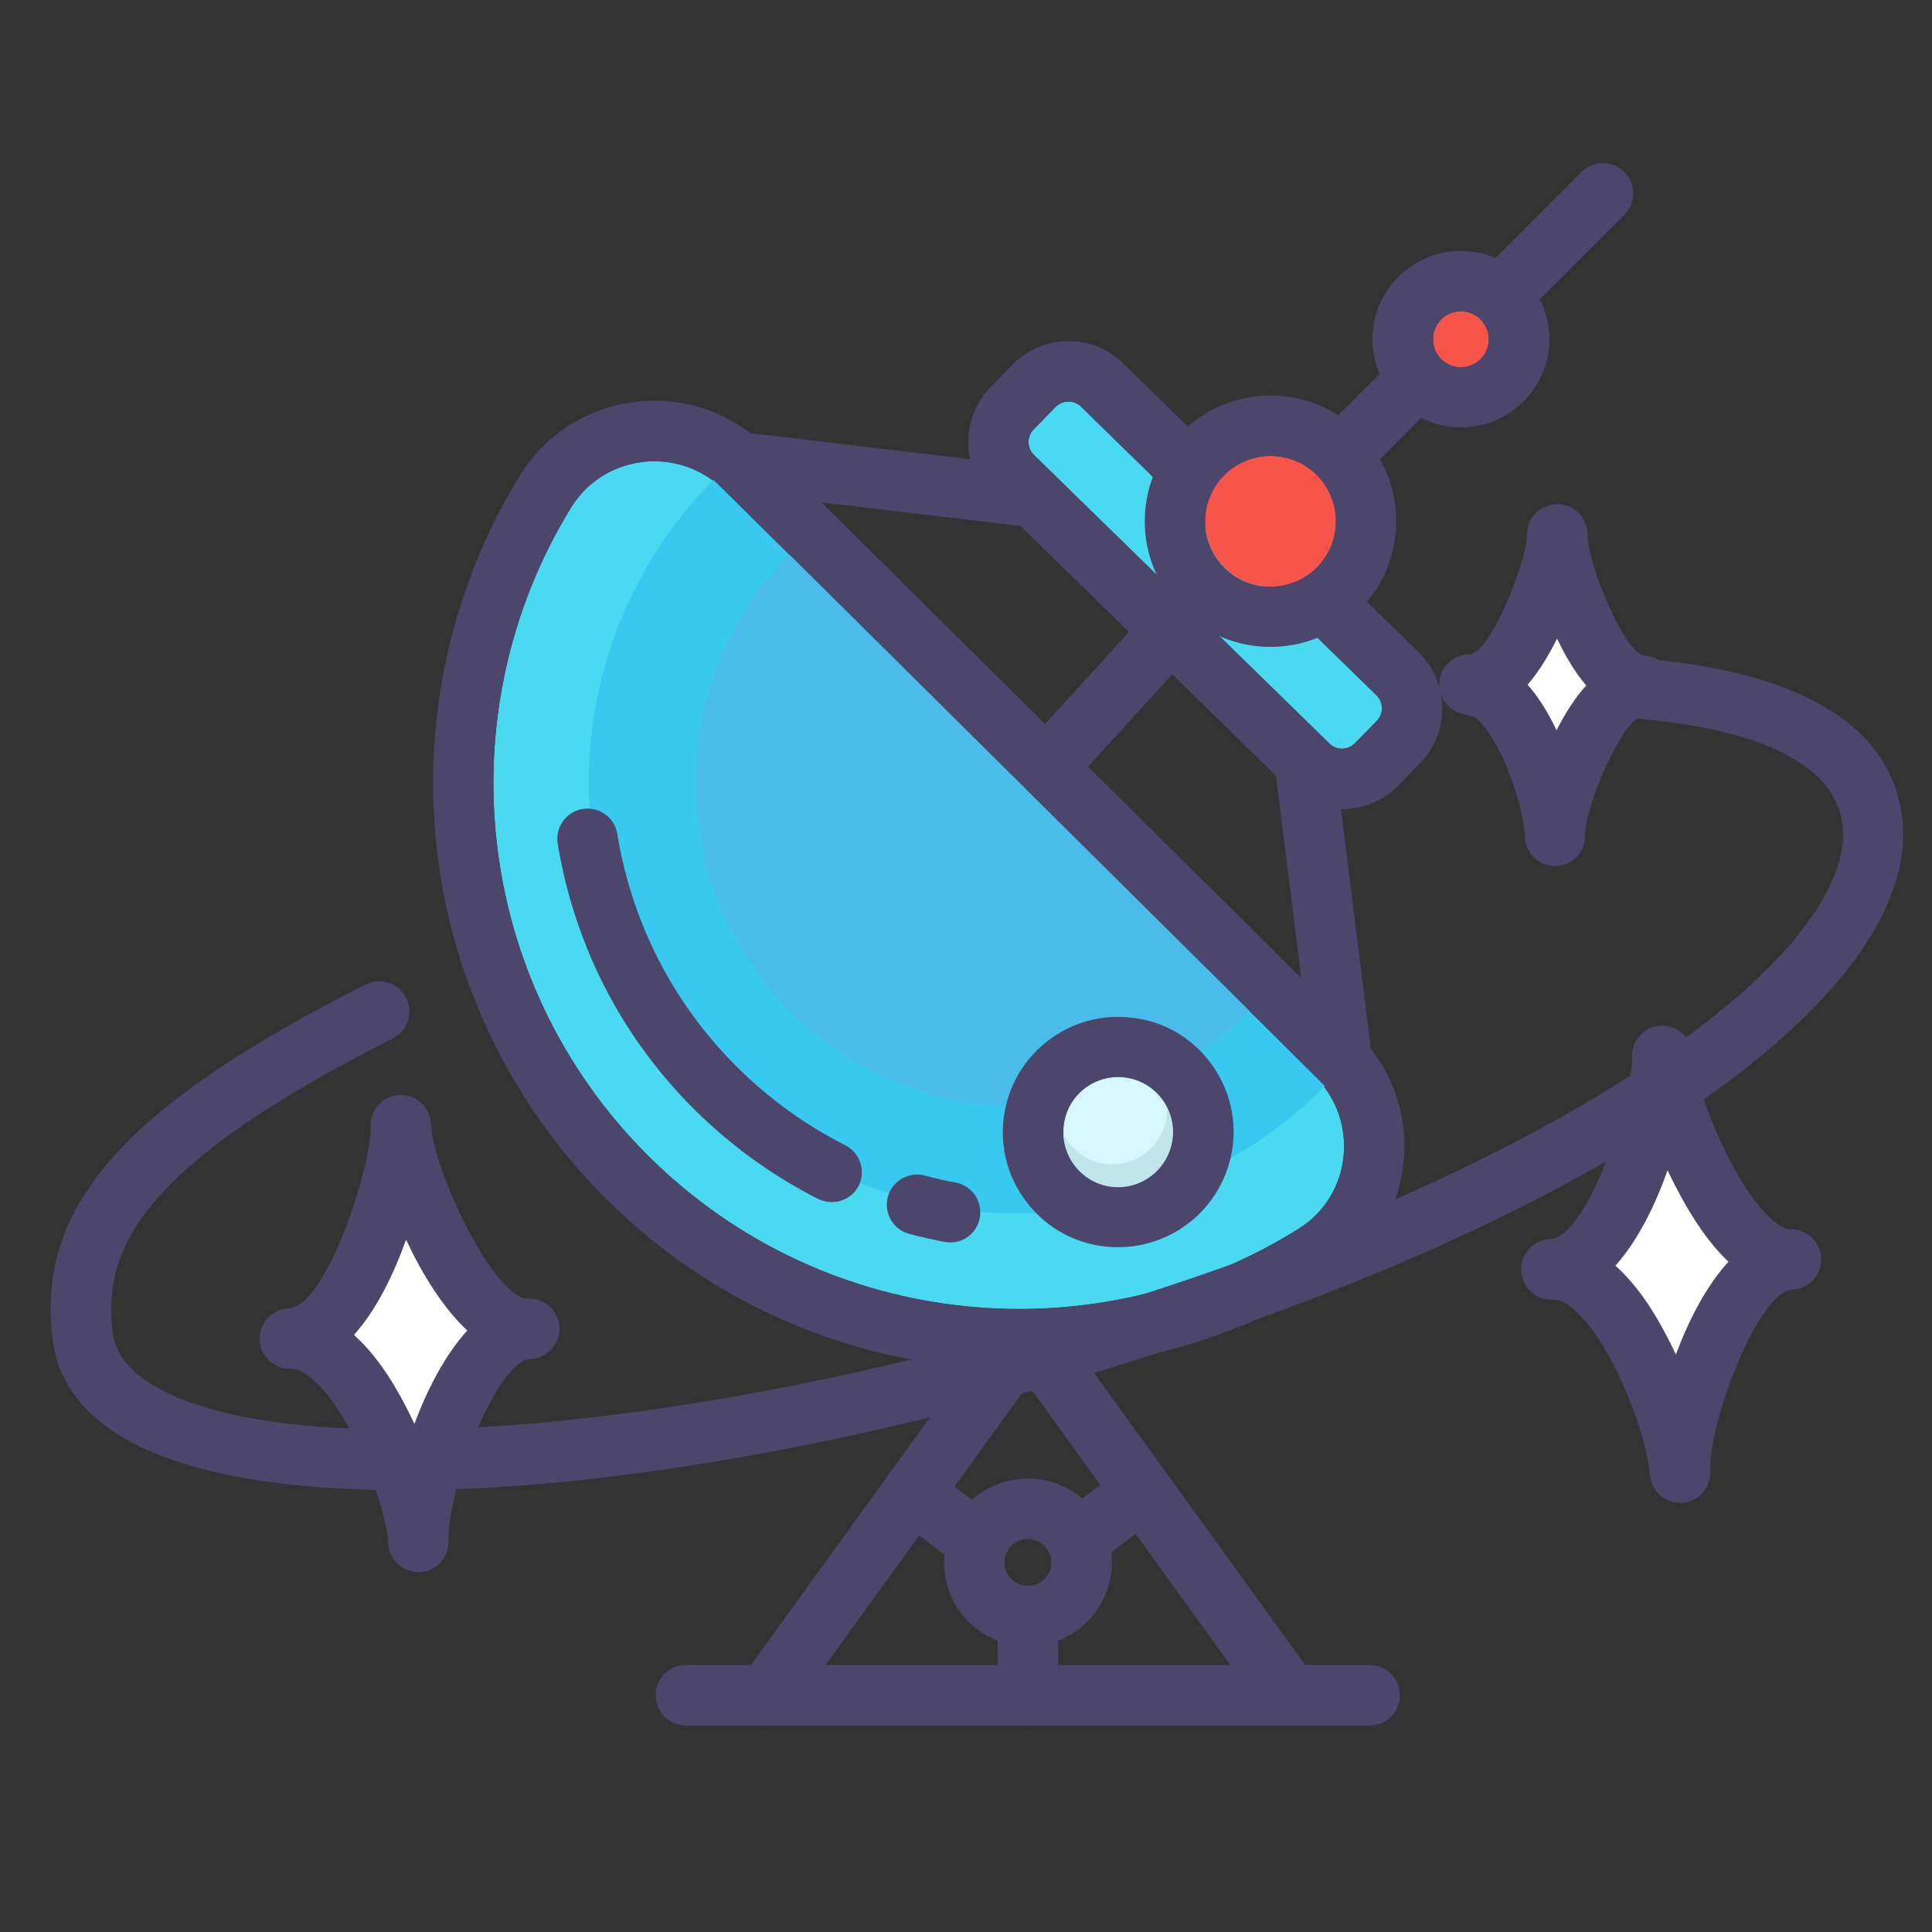
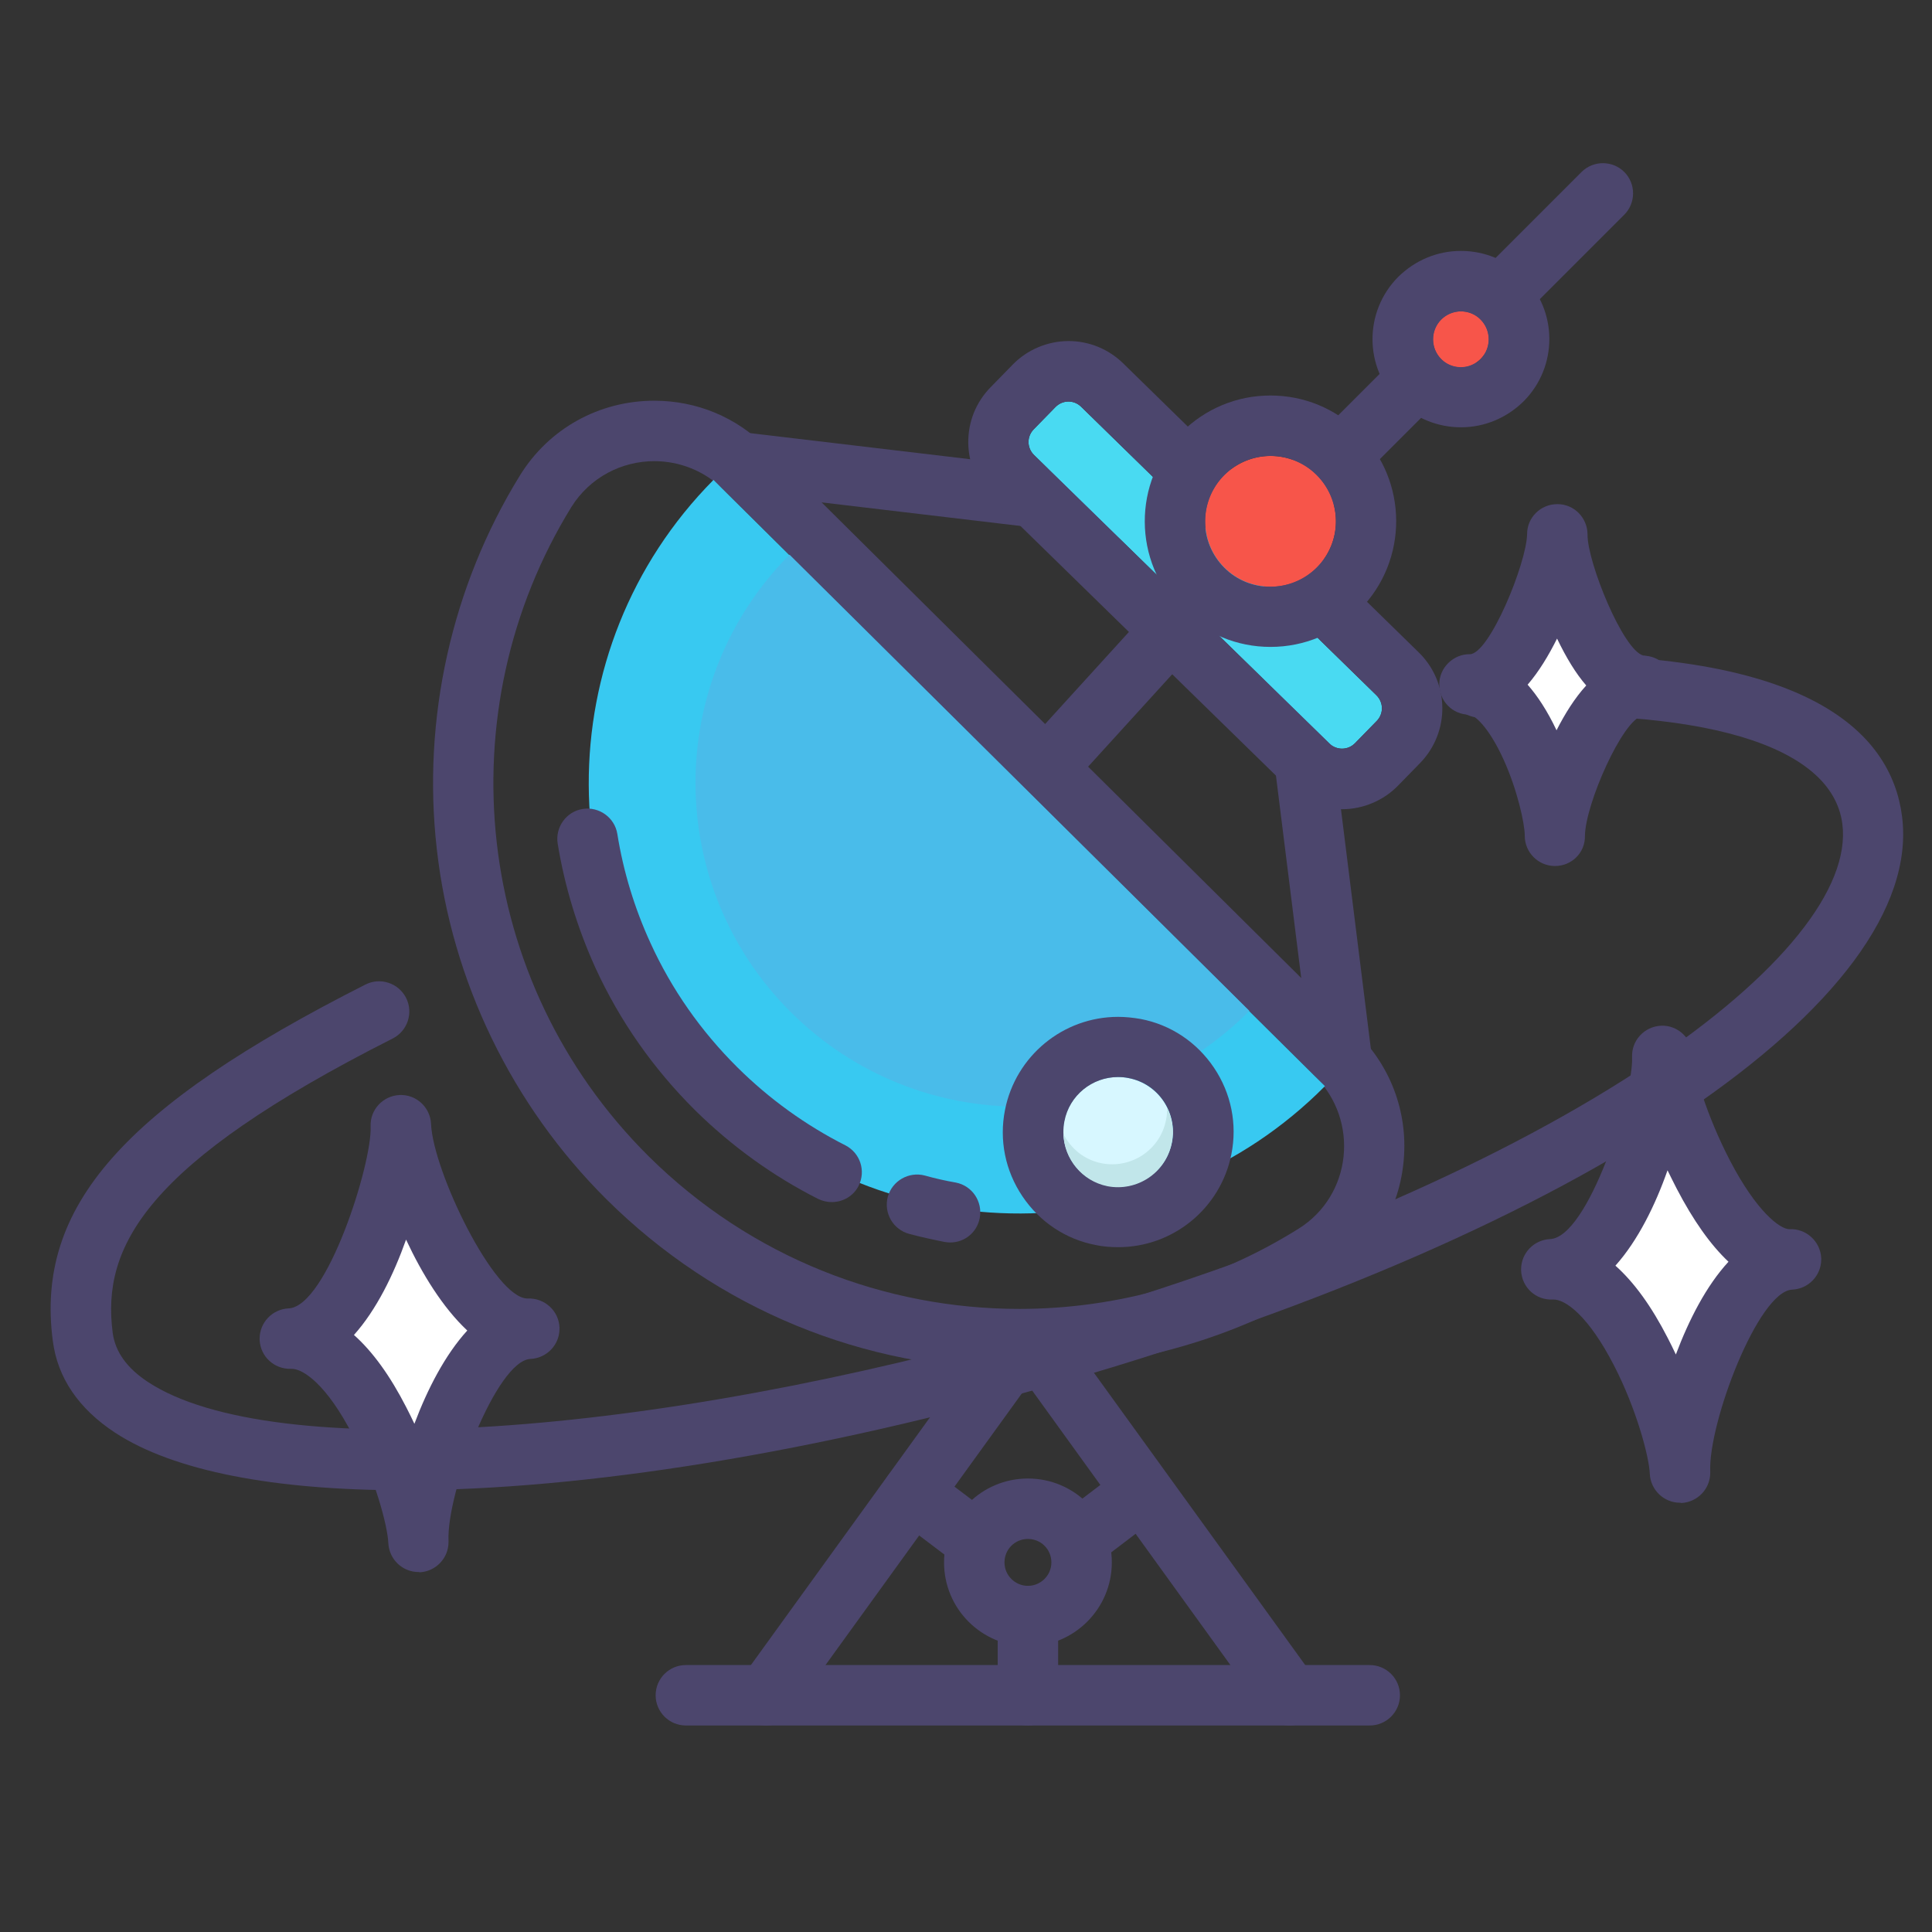
<svg xmlns="http://www.w3.org/2000/svg" t="1690813021142" class="icon" viewBox="0 0 1024 1024" version="1.1" p-id="18894" width="200" height="200">
  <rect x="0" y="0" width="1024" height="1024" fill="#333333" stroke="none" />
  <path d="M673.381 294.686c-4.143 0-8.147-1.519-11.323-4.695-6.214-6.214-6.214-16.432 0-22.646l176.195-176.195c6.214-6.214 16.432-6.214 22.646 0 6.214 6.214 6.214 16.432 0 22.646L684.704 289.991c-3.038 3.038-7.18 4.695-11.323 4.695z" fill="#4C466D" p-id="18895" />
-   <path d="M383.542 259.613c-23.612-23.474-63.243-19.056-80.779 9.252-66.418 107.844-52.61 251.037 41.149 344.106s237.09 105.772 344.382 38.387c28.307-17.675 32.312-57.305 8.699-80.779l-313.451-310.965z" fill="#49DAF2" p-id="18896" />
  <path d="M346.812 244.423c13.118 0 26.512 4.971 36.73 15.189l313.451 310.827c23.612 23.474 19.608 63.104-8.699 80.779-45.153 28.307-96.521 42.53-148.026 42.53-70.975 0-141.95-26.926-196.356-80.779-93.759-93.069-107.568-236.262-41.149-344.106 9.942-16.018 26.926-24.441 44.049-24.441m0-32.036c-29.274 0-55.924 14.775-71.251 39.63-36.178 58.686-51.92 128.971-44.049 198.013 7.871 70.009 39.906 135.875 89.893 185.585 58.548 58.133 136.289 90.169 218.863 90.169 58.548 0 115.714-16.432 165.01-47.363 21.679-13.67 35.764-36.04 38.525-61.586 2.9-25.684-6.076-50.953-24.441-69.042l-313.451-310.827c-15.604-15.88-36.73-24.579-59.1-24.579z" fill="#4C466D" p-id="18897" />
  <path d="M702.24 575.687c-88.788 89.478-233.224 90.031-322.703 1.381s-90.031-233.224-1.381-322.703" fill="#38C9F1" p-id="18898" />
  <path d="M662.196 535.781c-66.695 67.247-175.367 67.799-242.752 0.967s-67.799-175.367-0.967-242.752" fill="#49BCEA" p-id="18899" />
  <path d="M440.847 637.134c-2.486 0-4.833-0.552-7.18-1.657-24.027-12.151-45.982-28.031-65.314-47.087-22.093-21.955-39.906-47.363-52.748-75.394-9.528-20.989-16.294-43.082-20.022-65.866-1.381-8.699 4.557-16.984 13.256-18.365s16.984 4.557 18.365 13.256c3.176 19.884 9.114 39.354 17.537 57.719 11.185 24.579 26.788 46.811 46.12 66.004 16.846 16.708 36.178 30.655 57.167 41.287 7.871 4.004 11.047 13.532 7.042 21.541-2.762 5.385-8.285 8.561-14.223 8.561zM503.675 658.537c-0.967 0-2.071-0.138-3.038-0.276-6.214-1.243-12.566-2.624-18.779-4.281-8.561-2.347-13.532-11.047-11.323-19.608 2.347-8.561 11.185-13.532 19.608-11.323 5.385 1.519 10.909 2.762 16.432 3.728 8.699 1.657 14.361 10.08 12.704 18.779-1.381 7.595-8.009 12.98-15.604 12.98z" fill="#4C466D" p-id="18900" />
  <path d="M586.986 628.325a28.998 28.998 0 1 0 11.204-56.903 28.998 28.998 0 1 0-11.204 56.903Z" fill="#D7F7FF" p-id="18901" />
  <path d="M592.602 570.854c1.795 0 3.728 0.138 5.661 0.552 15.742 3.038 25.96 18.365 22.922 34.107-2.762 13.808-14.913 23.474-28.445 23.474-1.795 0-3.728-0.138-5.661-0.552-15.742-3.038-25.96-18.365-22.922-34.107 2.624-13.808 14.775-23.474 28.445-23.474m0-31.897c-29.136 0-54.267 20.713-59.928 49.296-3.176 16.018 0.138 32.312 9.252 45.844 9.114 13.532 22.922 22.784 38.94 25.822 3.866 0.829 7.871 1.105 11.875 1.105 29.136 0 54.267-20.713 59.928-49.296 3.176-16.018-0.138-32.312-9.252-45.844-9.114-13.532-22.922-22.784-38.94-25.822-4.004-0.69-8.009-1.105-11.875-1.105zM544.825 872.568c-24.579 0-44.463-19.884-44.463-44.463s19.884-44.463 44.463-44.463c24.579 0 44.463 19.884 44.463 44.463s-20.022 44.463-44.463 44.463z m0-56.891c-6.904 0-12.428 5.523-12.428 12.428s5.661 12.428 12.428 12.428 12.428-5.523 12.428-12.428-5.523-12.428-12.428-12.428z" fill="#4C466D" p-id="18902" />
  <path d="M618.561 587.148c0 2.071 0 4.281-0.552 6.49-3.038 15.742-18.365 25.96-34.107 22.922-9.252-1.795-16.432-7.871-20.298-15.604 0.414 13.256 9.804 24.993 23.336 27.755 15.742 3.038 31.069-7.18 34.107-22.922 1.381-6.766 0.276-13.118-2.486-18.641z" fill="#C1E6EA" p-id="18903" />
  <path d="M213.699 789.855c-68.075 0-121.514-10.08-152.721-30.517-19.332-12.704-30.517-29.136-33.002-48.744-9.252-70.837 37.283-123.723 165.701-188.761 7.871-4.004 17.537-0.829 21.541 7.042 4.004 7.871 0.829 17.537-7.042 21.541-131.456 66.418-154.378 110.467-148.44 156.035 1.381 10.08 7.457 18.641 18.779 26.098 65.452 42.944 266.088 29.826 477.219-31.207C830.382 622.083 985.313 504.436 976.475 436.636c-5.523-42.116-75.118-62.552-191.246-56.338-8.699 0.552-16.294-6.214-16.846-15.051-0.414-8.837 6.214-16.432 15.051-16.846 175.367-9.528 219.001 40.459 224.663 84.093 12.704 97.349-169.843 220.52-443.664 299.642-131.732 38.111-255.594 57.719-350.734 57.719zM675.866 294.686c-0.69 0-1.243 0-1.933-0.138l-281.83-33.416c-8.837-1.105-15.051-8.975-13.946-17.813 1.105-8.837 8.975-15.051 17.813-13.946l281.83 33.416c8.837 1.105 15.051 8.975 13.946 17.813-0.967 8.009-7.871 14.085-15.88 14.085z" fill="#4C466D" p-id="18904" />
  <path d="M557.39 419.79c-3.866 0-7.733-1.381-10.771-4.143-6.49-5.938-7.042-16.018-1.105-22.646l115.991-127.452c5.938-6.49 16.018-7.042 22.646-1.105s7.042 16.018 1.105 22.646l-115.991 127.452c-3.176 3.452-7.457 5.247-11.875 5.247z" fill="#4C466D" p-id="18905" />
  <path d="M710.94 575.549c-8.009 0-14.775-5.938-15.88-14.085L659.987 280.601c-1.105-8.699 5.109-16.708 13.946-17.813 8.699-1.105 16.708 5.109 17.813 13.946l35.073 281.001c1.105 8.699-5.109 16.708-13.946 17.813h-1.933zM406.188 914.545c-3.314 0-6.49-0.967-9.39-3.038-7.18-5.109-8.699-15.189-3.59-22.37l126.071-174.4c5.247-7.18 15.189-8.837 22.37-3.59 7.18 5.109 8.699 15.189 3.59 22.37l-126.071 174.4c-3.038 4.281-8.009 6.628-12.98 6.628z" fill="#4C466D" p-id="18906" />
  <path d="M683.461 914.545c-4.971 0-9.804-2.347-12.98-6.628L544.548 733.517c-5.109-7.18-3.59-17.122 3.59-22.37 7.18-5.247 17.122-3.59 22.37 3.59l126.071 174.4c5.109 7.18 3.59 17.122-3.59 22.37-2.9 2.071-6.214 3.038-9.528 3.038z" fill="#4C466D" p-id="18907" />
  <path d="M725.991 914.545H363.52c-8.837 0-16.018-7.18-16.018-16.018s7.18-16.018 16.018-16.018h362.471c8.837 0 16.018 7.18 16.018 16.018s-7.18 16.018-16.018 16.018z" fill="#4C466D" p-id="18908" />
  <path d="M825.273 283.363c-0.138 13.946-19.884 79.675-46.396 79.536 26.65 0.138 45.43 61.862 45.292 80.089 0.138-18.365 21.817-79.675 46.396-79.536-24.441-0.138-45.43-63.795-45.292-80.089z" fill="#FFFFFF" p-id="18909" />
  <path d="M824.169 459.006c-8.837 0-16.018-7.18-16.018-16.018v-0.138c0-6.214-3.866-24.027-11.185-40.182-8.147-17.951-15.742-23.889-18.227-23.889-8.837 0-15.88-7.18-15.88-16.018v-0.138c0-8.837 7.595-16.018 16.156-15.88 10.356 0 30.102-48.191 30.378-63.657 0-8.837 7.18-15.88 16.018-15.88h0.138c8.837 0 15.88 7.318 15.88 16.156-0.138 14.499 18.779 61.309 29.55 64.071 0.414 0 0.829 0 1.243 0.138 8.285 0.69 14.637 7.595 14.499 16.018 0 8.837-7.318 15.88-16.156 15.88h-0.138c-10.218 1.795-30.24 46.672-30.378 63.657 0.138 8.837-7.042 15.88-15.88 15.88z m-14.499-96.107c5.109 5.8 10.356 13.67 15.327 24.165 4.419-8.699 9.666-17.122 15.742-23.75-5.523-6.352-10.632-14.775-15.465-24.855-4.419 8.837-9.528 17.399-15.604 24.441z" fill="#4C466D" p-id="18910" />
  <path d="M212.594 596.4c0.829 19.332-22.093 111.572-58.824 113.091 36.868-1.519 66.971 82.436 68.075 107.844-1.105-25.407 24.855-111.71 58.824-113.091-33.969 1.243-67.109-85.336-68.075-107.844z" fill="#FFFFFF" p-id="18911" />
  <path d="M221.846 833.214c-8.561 0-15.604-6.766-16.018-15.327-0.414-9.39-7.18-34.521-18.918-57.305-13.532-26.374-26.236-35.35-32.588-35.073-8.975 0.276-16.294-6.49-16.708-15.327v-0.69c0-8.561 6.766-15.604 15.327-16.018 20.298-0.829 44.325-76.775 43.496-96.383-0.414-8.837 6.49-16.294 15.327-16.708 8.837-0.414 16.294 6.49 16.708 15.327 0.967 24.717 33.554 92.516 51.091 92.516h0.276c8.837-0.276 16.294 6.49 16.708 15.327v0.69c0 8.561-6.766 15.604-15.327 16.018-18.089 0.69-44.601 70.975-43.496 96.383v0.69c0 8.561-6.766 15.604-15.327 16.018-0.138-0.138-0.276-0.138-0.552-0.138z m-34.245-125.657c9.942 8.837 19.194 21.679 27.755 38.387 1.381 2.762 2.9 5.661 4.281 8.699 6.904-18.365 16.294-36.592 28.031-49.434-12.98-12.151-24.027-30.102-32.45-48.191-6.628 18.641-15.742 37.283-27.617 50.539z" fill="#4C466D" p-id="18912" />
  <path d="M881.197 559.531c0.829 19.332-22.093 111.572-58.824 113.091 36.868-1.519 66.971 82.436 68.075 107.844-1.105-25.407 24.855-111.71 58.824-113.091-33.969 1.381-67.109-85.198-68.075-107.844z" fill="#FFFFFF" p-id="18913" />
  <path d="M890.449 796.483c-8.561 0-15.604-6.766-16.018-15.327-0.414-9.39-7.18-34.521-18.918-57.305-13.532-26.374-25.96-35.488-32.588-35.073-8.975 0.414-16.294-6.49-16.708-15.327v-0.69c0-8.561 6.766-15.604 15.327-16.018 20.298-0.829 44.325-76.637 43.496-96.383-0.414-8.837 6.49-16.294 15.327-16.708 8.699-0.414 16.294 6.49 16.708 15.327 0.276 8.009 7.595 32.588 19.884 56.2 13.946 26.788 26.374 36.316 31.483 36.316h0.138c8.699-0.414 16.294 6.49 16.708 15.327v0.69c0 8.561-6.766 15.604-15.327 16.018-18.089 0.69-44.601 70.975-43.496 96.383v0.69c0 8.561-6.766 15.604-15.327 16.018-0.276-0.138-0.552-0.138-0.69-0.138z m-34.245-125.657c9.942 8.837 19.194 21.679 27.755 38.387 1.381 2.762 2.9 5.661 4.281 8.699 6.904-18.365 16.156-36.454 27.893-49.158-9.528-8.975-18.641-21.817-27.479-38.802-1.657-3.176-3.176-6.352-4.833-9.666-6.49 18.503-15.742 37.283-27.617 50.539zM544.825 914.545c-8.837 0-16.018-7.18-16.018-16.018v-41.978c0-8.837 7.18-16.018 16.018-16.018s16.018 7.18 16.018 16.018v41.978c0 8.837-7.18 16.018-16.018 16.018zM517.898 833.076c-3.314 0-6.766-1.105-9.666-3.314L474.125 803.94c-7.042-5.385-8.423-15.327-3.038-22.37 5.385-7.042 15.327-8.423 22.37-3.038l34.107 25.822c7.042 5.385 8.423 15.327 3.038 22.37-3.176 4.143-7.871 6.352-12.704 6.352zM572.856 831.004c-4.833 0-9.666-2.209-12.704-6.352-5.385-7.042-4.004-17.122 3.038-22.37l31.207-23.75c7.042-5.385 17.122-4.004 22.37 3.038 5.385 7.042 4.004 17.122-3.038 22.37l-31.207 23.75c-2.9 2.209-6.352 3.314-9.666 3.314z" fill="#4C466D" p-id="18914" />
  <path d="M704.588 394.106L548 241.109c-3.728-3.728-3.866-9.666-0.138-13.532l11.599-11.875c3.728-3.728 9.666-3.866 13.532-0.138l156.587 152.997c3.728 3.728 3.866 9.666 0.138 13.532l-11.599 11.875c-3.728 3.728-9.804 3.728-13.532 0.138z" fill="#49DAF2" p-id="18915" />
  <path d="M566.366 212.802c2.347 0 4.833 0.967 6.628 2.762l156.587 152.997c3.728 3.728 3.866 9.666 0.138 13.532l-11.599 11.875c-1.933 1.933-4.281 2.9-6.766 2.9-2.347 0-4.833-0.967-6.628-2.762L548 241.109c-3.728-3.728-3.866-9.666-0.138-13.532l11.599-11.875c1.933-1.933 4.419-2.9 6.904-2.9m0-32.036c-11.047 0-21.955 4.557-29.688 12.566l-11.599 11.875c-7.733 7.871-12.013 18.365-11.875 29.55 0.138 11.047 4.557 21.403 12.566 29.274l156.587 152.997c7.871 7.595 18.089 11.875 28.998 11.875 11.047 0 21.955-4.557 29.688-12.566l11.599-11.875c16.018-16.432 15.742-42.668-0.69-58.686L595.363 192.642c-7.733-7.595-18.089-11.875-28.998-11.875z" fill="#4C466D" p-id="18916" />
  <path d="M649.02 300.928a34.659 34.659 0 1 0 48.814-49.216 34.659 34.659 0 1 0-48.814 49.216Z" fill="#F7554A" p-id="18917" />
  <path d="M673.381 241.662c8.837 0 17.675 3.314 24.441 10.08 13.532 13.532 13.67 35.35 0.138 49.02-6.766 6.766-15.742 10.218-24.579 10.218s-17.675-3.314-24.441-10.08c-13.532-13.532-13.67-35.35-0.138-49.02 6.766-6.766 15.742-10.218 24.579-10.218m0-32.036c-17.951 0-34.659 7.042-47.363 19.746-25.822 26.098-25.684 68.352 0.414 94.173 12.566 12.428 29.274 19.332 46.949 19.332 17.951 0 34.659-7.042 47.363-19.746 25.822-26.098 25.684-68.352-0.414-94.173-12.566-12.428-29.136-19.332-46.949-19.332z" fill="#4C466D" p-id="18918" />
  <path d="M763.884 190.311a14.775 14.775 0 1 0 20.809-20.981 14.775 14.775 0 1 0-20.809 20.981Z" fill="#F7554A" p-id="18919" />
  <path d="M774.32 165.025c3.728 0 7.595 1.381 10.356 4.281 5.8 5.8 5.8 15.189 0.138 20.989-2.9 2.9-6.766 4.419-10.494 4.419-3.728 0-7.595-1.381-10.356-4.281-5.8-5.8-5.8-15.189-0.138-20.989 2.9-2.9 6.766-4.419 10.494-4.419m0-32.036c-12.566 0-24.303 4.971-33.278 13.808-18.227 18.365-18.089 48.053 0.276 66.142 8.837 8.699 20.575 13.532 33.002 13.532 12.566 0 24.303-4.971 33.278-13.808 18.227-18.365 18.089-48.053-0.276-66.142-8.837-8.699-20.575-13.532-33.002-13.532z" fill="#4C466D" p-id="18920" />
</svg>